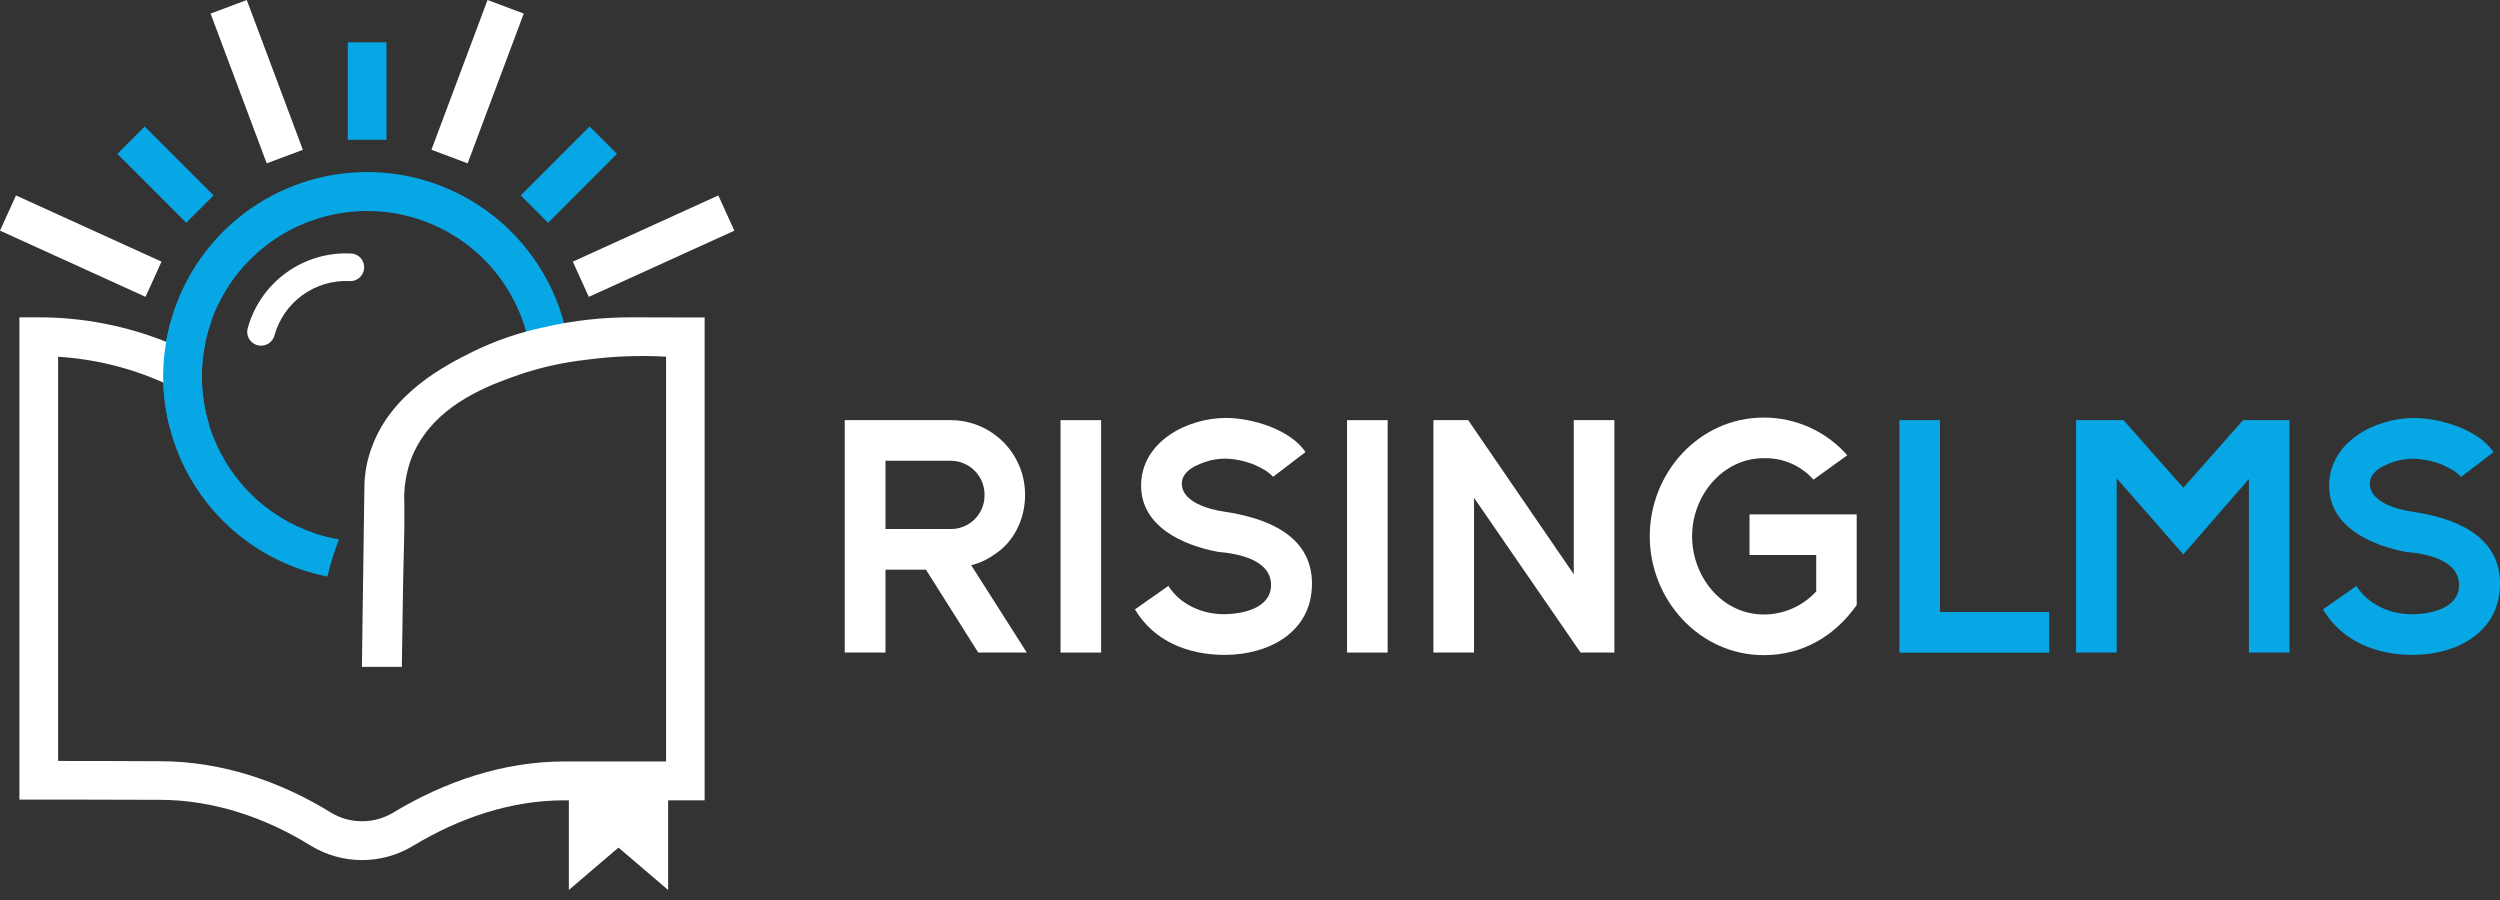
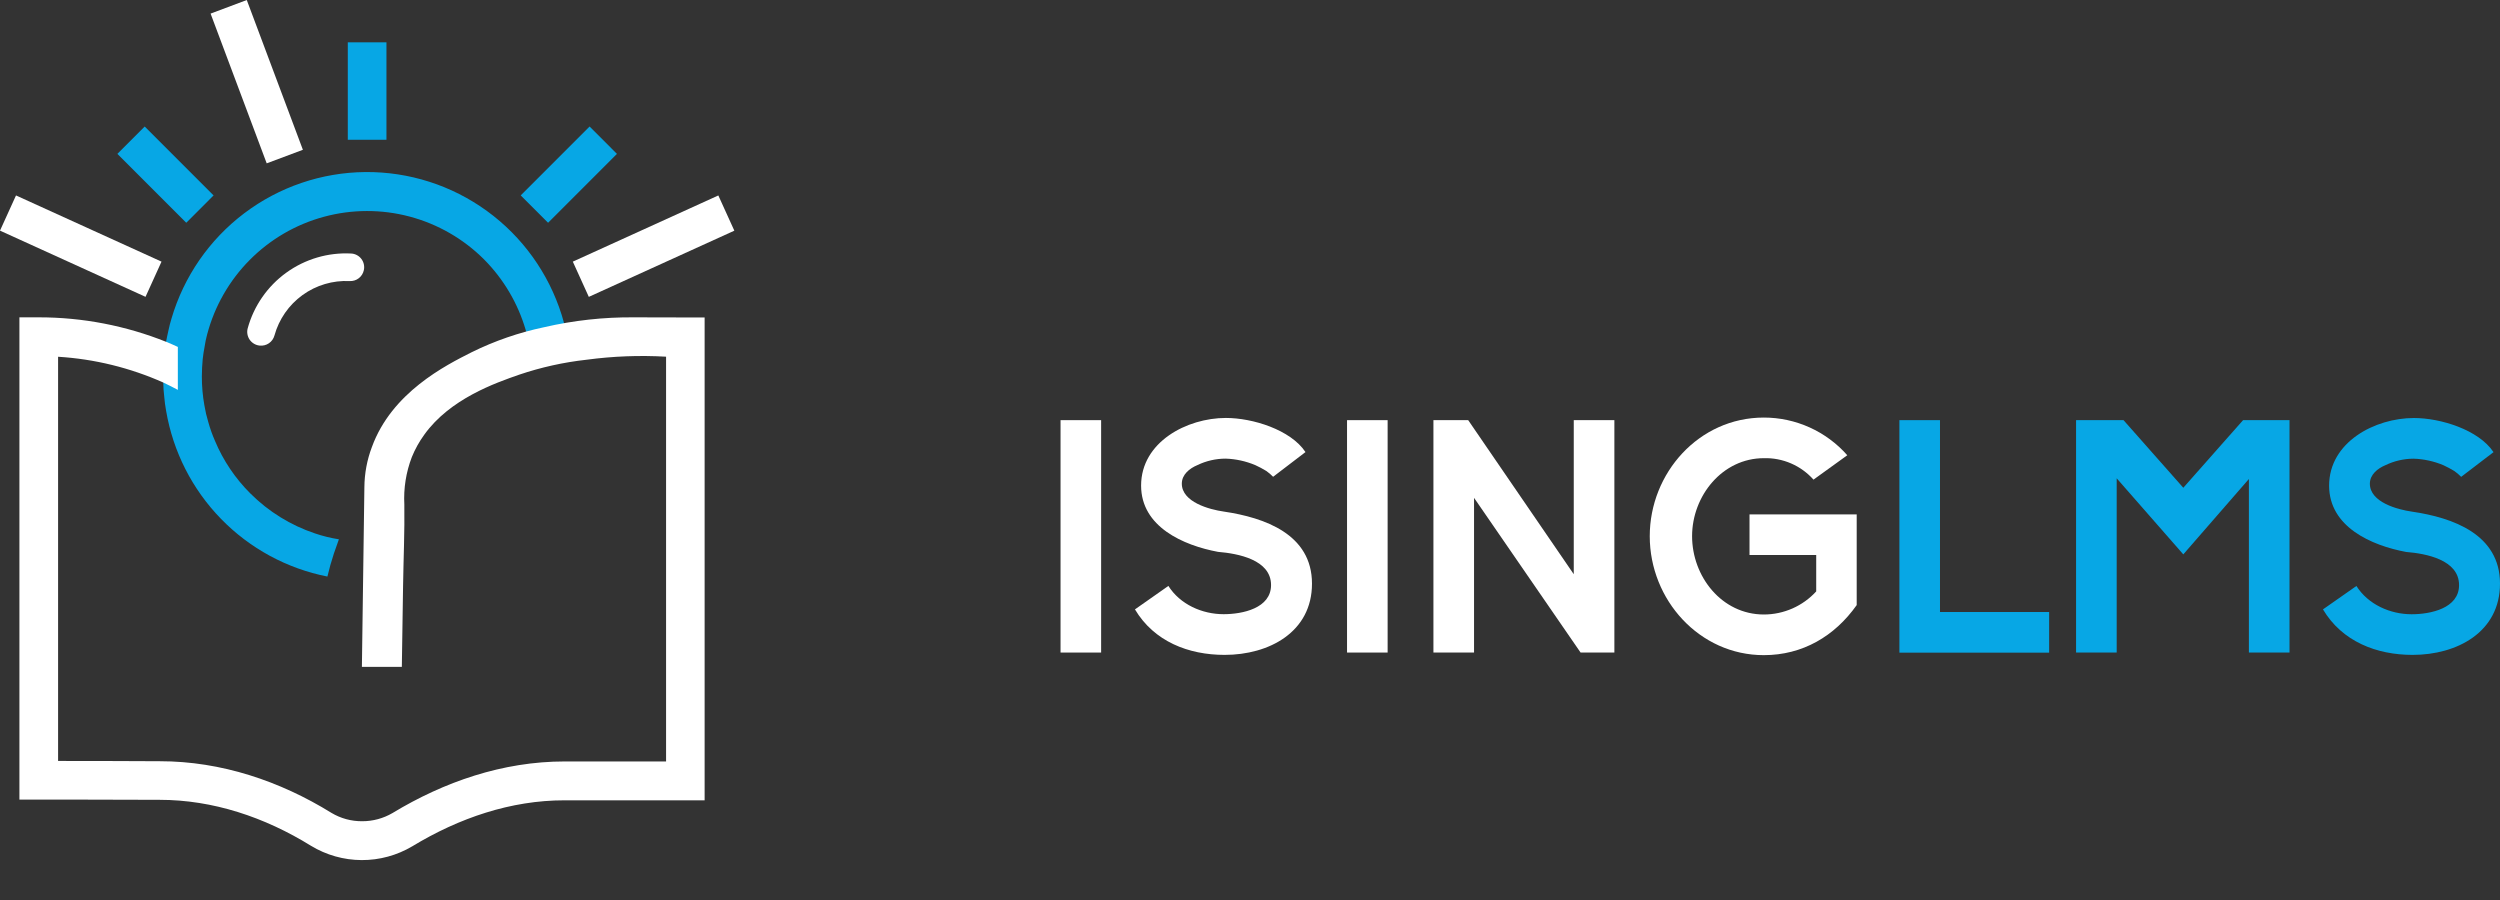
<svg xmlns="http://www.w3.org/2000/svg" width="200" height="72" viewBox="0 0 200 72" fill="none">
  <rect x="0" y="0" width="200" height="72" fill="#333333" stroke="none" />
-   <path d="M82.143 52.204H78.259L74.075 45.573H70.838V52.204H67.579V33.612H76.051C76.837 33.612 77.615 33.768 78.34 34.07C79.066 34.373 79.725 34.816 80.278 35.374C80.832 35.932 81.269 36.594 81.566 37.323C81.862 38.051 82.012 38.831 82.006 39.617C82.006 41.464 81.149 43.337 79.562 44.35C79.067 44.712 78.513 44.984 77.925 45.156L77.692 45.208L82.143 52.204ZM70.838 42.322H76.061C76.417 42.324 76.769 42.256 77.099 42.121C77.428 41.986 77.727 41.787 77.978 41.536C78.23 41.284 78.429 40.985 78.564 40.655C78.699 40.326 78.767 39.973 78.764 39.617C78.77 39.258 78.704 38.901 78.571 38.568C78.438 38.234 78.24 37.93 77.989 37.673C77.737 37.417 77.437 37.213 77.106 37.074C76.775 36.934 76.42 36.862 76.061 36.861H70.838V42.322Z" fill="white" />
  <path d="M84.843 52.204V33.612H88.09V52.204H84.843Z" fill="white" />
  <path d="M104.959 46.692C104.959 50.565 101.526 52.391 97.968 52.391C95.084 52.391 92.329 51.324 90.796 48.751L93.471 46.873C94.405 48.355 96.174 49.135 97.888 49.135C99.395 49.135 101.684 48.666 101.684 46.803C101.684 44.775 99.032 44.28 97.448 44.15C94.667 43.632 91.288 42.148 91.288 38.845C91.288 35.361 94.952 33.436 98.069 33.436C100.203 33.436 103.248 34.374 104.439 36.166L101.849 38.143C101.682 37.971 101.5 37.815 101.303 37.677C101.018 37.503 100.724 37.346 100.42 37.208C99.67 36.893 98.869 36.717 98.056 36.69C97.272 36.69 96.499 36.867 95.793 37.208C95.169 37.467 94.545 37.962 94.545 38.69C94.545 40.171 96.756 40.762 97.898 40.925C101.189 41.412 104.959 42.744 104.959 46.692Z" fill="white" />
  <path d="M107.763 52.204V33.612H111.01V52.204H107.763Z" fill="white" />
  <path d="M129.15 33.612V52.204H126.447L117.923 39.827V52.204H114.674V33.612H117.455L125.901 45.938V33.612H129.15Z" fill="white" />
  <path d="M148.536 41.153V48.407C146.77 50.904 144.197 52.412 141.105 52.412C135.958 52.412 131.98 47.992 131.98 42.894C131.98 37.85 135.906 33.405 141.105 33.405C142.368 33.404 143.617 33.673 144.769 34.193C145.92 34.713 146.948 35.472 147.783 36.42L145.079 38.371C144.583 37.813 143.971 37.37 143.286 37.074C142.601 36.777 141.859 36.634 141.113 36.654C137.786 36.654 135.367 39.672 135.367 42.894C135.367 46.117 137.734 49.16 141.113 49.16C141.9 49.159 142.678 48.993 143.398 48.676C144.118 48.358 144.765 47.894 145.297 47.313V44.402H139.961V41.153H148.536Z" fill="white" />
  <path d="M163.932 48.961V52.212H151.952V33.612H155.199V48.961H163.932Z" fill="#07A7E5" />
  <path d="M183.162 33.612V52.204H179.912V38.319L174.664 44.35L169.335 38.265V52.204H166.086V33.612H169.882L174.664 39.021L179.446 33.612H183.162Z" fill="#07A7E5" />
  <path d="M200 46.692C200 50.565 196.569 52.391 193.009 52.391C190.125 52.391 187.37 51.324 185.837 48.751L188.514 46.878C189.449 48.36 191.217 49.14 192.931 49.14C194.438 49.14 196.725 48.671 196.725 46.808C196.725 44.78 194.076 44.285 192.489 44.156C189.708 43.638 186.329 42.153 186.329 38.85C186.329 35.366 189.995 33.441 193.113 33.441C195.244 33.441 198.291 34.379 199.482 36.172L196.893 38.148C196.726 37.976 196.543 37.82 196.347 37.682C196.062 37.509 195.767 37.352 195.464 37.213C194.713 36.898 193.911 36.722 193.097 36.695C192.314 36.696 191.542 36.873 190.837 37.213C190.213 37.472 189.589 37.967 189.589 38.695C189.589 40.177 191.797 40.767 192.955 40.931C196.233 41.412 200 42.744 200 46.692Z" fill="#07A7E5" />
  <path d="M45.593 28.473C45.554 27.998 45.491 27.526 45.404 27.058C45.345 26.742 45.27 26.426 45.192 26.118C45.114 25.81 45.029 25.496 44.933 25.19C43.884 21.852 41.791 18.94 38.962 16.883C36.133 14.825 32.718 13.732 29.221 13.764C25.724 13.797 22.33 14.953 19.539 17.062C16.749 19.171 14.709 22.121 13.722 25.478C13.627 25.784 13.549 26.089 13.482 26.405C13.414 26.721 13.339 27.038 13.282 27.354C13.125 28.266 13.044 29.189 13.041 30.115C13.038 30.281 13.045 30.447 13.062 30.612C13.062 30.985 13.098 31.351 13.137 31.713C13.168 32.103 13.219 32.49 13.29 32.874C13.845 36.131 15.376 39.142 17.68 41.508C19.984 43.875 22.953 45.484 26.192 46.124C26.335 45.513 26.508 44.899 26.71 44.285C26.834 43.922 26.969 43.539 27.111 43.145C26.464 43.044 25.826 42.887 25.206 42.676C23.255 42.026 21.482 40.929 20.027 39.474C18.821 38.273 17.861 36.848 17.202 35.278C16.988 34.79 16.809 34.288 16.666 33.775C16.531 33.332 16.425 32.88 16.35 32.423C16.214 31.661 16.147 30.889 16.148 30.115C16.148 29.654 16.177 29.185 16.216 28.734C16.255 28.4 16.301 28.063 16.369 27.729C16.416 27.402 16.484 27.079 16.57 26.76C17.162 24.508 18.337 22.451 19.977 20.797C21.616 19.144 23.663 17.952 25.91 17.343C28.157 16.734 30.525 16.728 32.775 17.327C35.024 17.925 37.077 19.107 38.724 20.753C40.288 22.327 41.433 24.268 42.056 26.398C42.155 26.711 42.234 27.03 42.295 27.354C42.371 27.676 42.429 28.003 42.468 28.333C42.52 28.68 42.554 29.035 42.572 29.39" fill="#07A7E5" />
  <path d="M57.466 15.636L45.825 20.931L47.105 23.75L58.747 18.454L57.466 15.636Z" fill="white" />
-   <path d="M39.004 7.91801e-05L34.515 11.98L37.412 13.067L41.901 1.087L39.004 7.91801e-05Z" fill="white" />
  <path d="M30.917 3.386H27.823V11.181H30.917V3.386Z" fill="#07A7E5" />
  <path d="M47.167 10.121L41.658 15.632L43.846 17.821L49.355 12.31L47.167 10.121Z" fill="#07A7E5" />
  <path d="M1.28 15.635L0 18.451L11.642 23.747L12.921 20.931L1.28 15.635Z" fill="white" />
  <path d="M19.742 0.002L16.847 1.088L21.336 13.068L24.231 11.983L19.742 0.002Z" fill="white" />
  <path d="M11.577 10.122L9.391 12.31L14.9 17.821L17.086 15.634L11.577 10.122Z" fill="#07A7E5" />
-   <path d="M45.508 62.95V71.198L49.477 67.807L53.449 71.198V62.01C51.062 63.074 48.33 63.03 45.508 62.95Z" fill="white" />
  <path d="M32.347 40.363C32.378 42.529 32.279 44.694 32.246 46.858C32.212 49.021 32.181 51.189 32.147 53.352H28.952C29.018 48.558 29.084 43.762 29.151 38.964C29.161 37.872 29.363 36.789 29.75 35.767C31.337 31.4 35.638 29.234 37.74 28.175C39.579 27.268 41.525 26.597 43.532 26.177C45.889 25.631 48.303 25.366 50.722 25.387L56.37 25.4V64.025H45.153C40.883 64.025 36.746 65.424 32.984 67.703C31.756 68.432 30.354 68.814 28.927 68.807C27.5 68.8 26.102 68.405 24.882 67.665C21.164 65.364 17.026 63.986 12.764 63.986C10.304 63.986 7.891 63.968 6.081 63.968H3.106H1.553V25.387H3.106C6.6 25.385 10.062 26.051 13.305 27.351C13.616 27.478 13.919 27.61 14.227 27.753V31.19C13.849 30.993 13.471 30.791 13.085 30.612C10.419 29.422 7.561 28.72 4.647 28.54V60.877C6.459 60.877 9.59 60.877 12.787 60.898C17.707 60.898 22.404 62.489 26.511 65.027C27.254 65.473 28.106 65.705 28.973 65.698C29.824 65.701 30.661 65.475 31.396 65.046C35.524 62.546 40.215 60.916 45.176 60.916H53.286V28.535C51.163 28.413 49.034 28.495 46.927 28.778C45.091 28.982 43.283 29.383 41.533 29.975C39.625 30.641 36.003 31.9 33.944 34.773C33.539 35.329 33.203 35.933 32.945 36.571C32.482 37.779 32.278 39.071 32.347 40.363Z" fill="white" />
  <path d="M20.775 27.646C21.036 27.675 21.298 27.609 21.514 27.461C21.73 27.314 21.887 27.094 21.956 26.841C22.315 25.538 23.107 24.397 24.201 23.605C25.296 22.813 26.627 22.419 27.976 22.486C28.237 22.499 28.494 22.419 28.702 22.259C28.909 22.1 29.053 21.872 29.107 21.616C29.142 21.46 29.142 21.3 29.108 21.144C29.075 20.989 29.007 20.843 28.912 20.716C28.816 20.589 28.694 20.485 28.554 20.41C28.413 20.334 28.259 20.291 28.1 20.282C26.244 20.184 24.41 20.725 22.903 21.814C21.396 22.903 20.306 24.475 19.815 26.268C19.774 26.422 19.767 26.583 19.795 26.739C19.822 26.896 19.883 27.045 19.973 27.176C20.064 27.306 20.181 27.416 20.318 27.497C20.454 27.579 20.607 27.63 20.765 27.646H20.775Z" fill="white" />
-   <path d="M16.347 32.423C16.211 31.661 16.144 30.889 16.145 30.115C16.145 29.654 16.174 29.185 16.213 28.734C16.252 28.4 16.298 28.063 16.365 27.729C16.414 27.402 16.482 27.079 16.57 26.76C16.666 26.39 16.782 26.03 16.909 25.672H13.68C13.613 25.913 13.546 26.157 13.491 26.405C13.406 26.721 13.349 27.038 13.292 27.354C13.134 28.266 13.054 29.189 13.051 30.115C13.048 30.281 13.055 30.447 13.072 30.613C13.072 30.985 13.108 31.351 13.147 31.713C13.178 32.103 13.229 32.49 13.3 32.874C13.367 33.268 13.45 33.651 13.543 34.04H16.746C16.72 33.949 16.686 33.864 16.663 33.781C16.527 33.336 16.422 32.882 16.347 32.423Z" fill="#07A7E5" />
</svg>